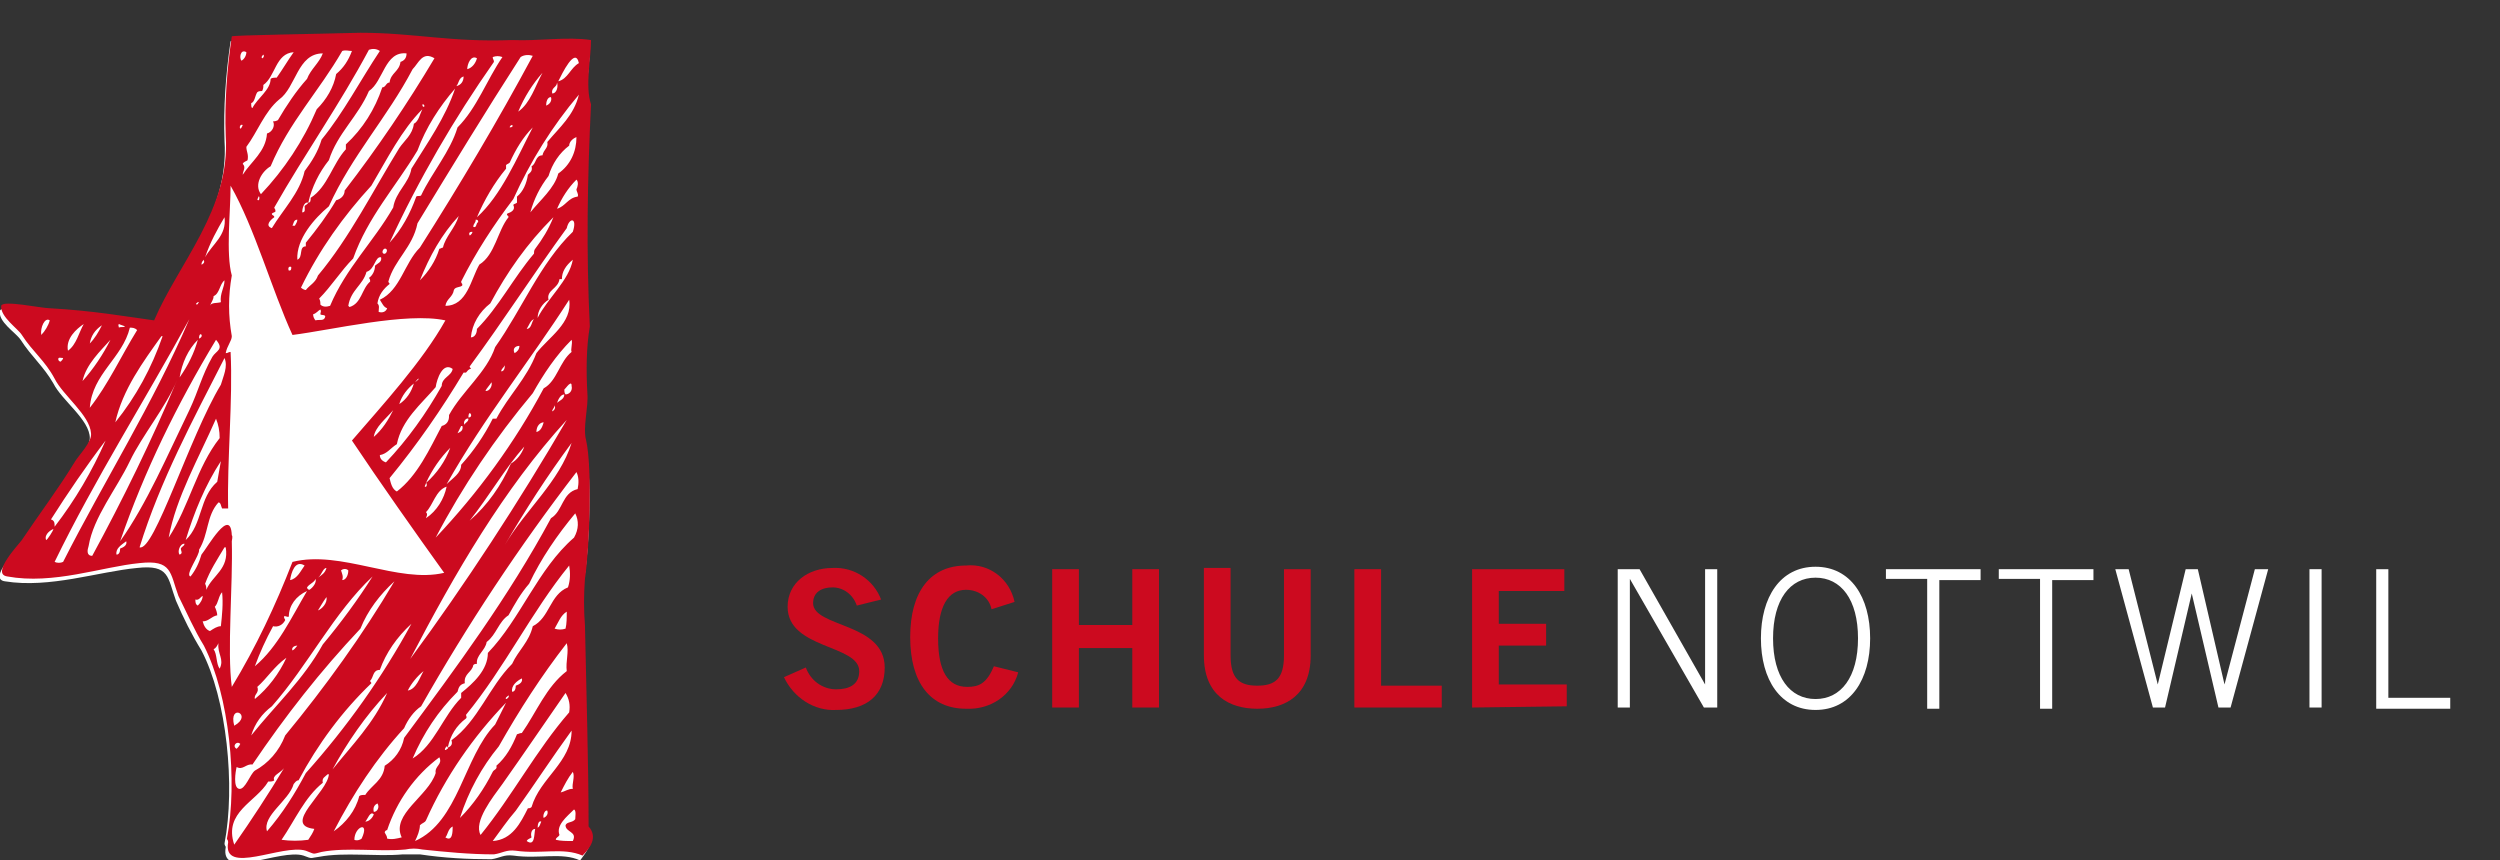
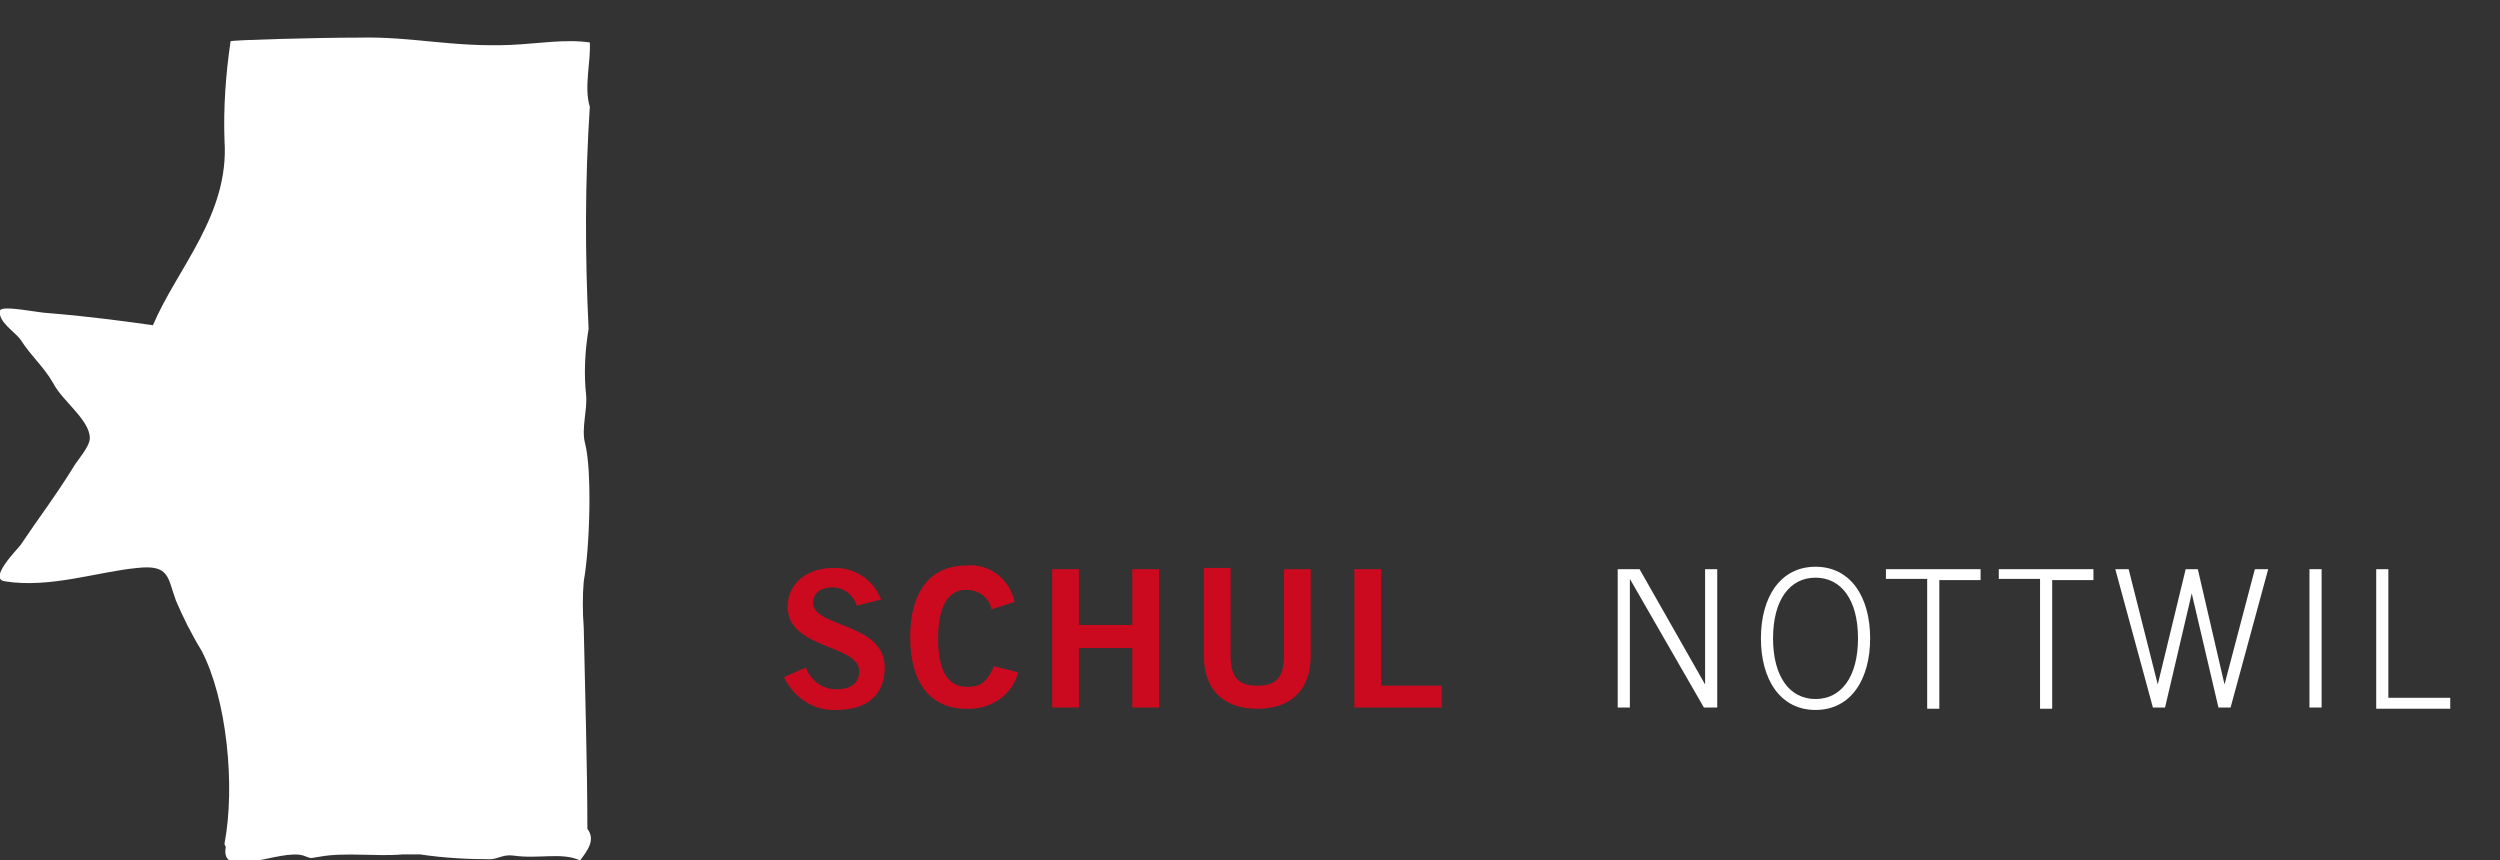
<svg xmlns="http://www.w3.org/2000/svg" version="1.1" id="Ebene_1" x="0px" y="0px" viewBox="0 0 206 70.9" style="enable-background:new 0 0 206 70.9;" xml:space="preserve">
  <rect x="0" y="0" width="206" height="70.9" fill="#333333" stroke="none" />
  <style type="text/css">
	.st0{fill-rule:evenodd;clip-rule:evenodd;fill:#FFFFFF;}
	.st1{fill:#CC0A1F;}
	.st2{fill:#FFFFFF;}
	.st3{fill-rule:evenodd;clip-rule:evenodd;fill:#CC0A1F;}
</style>
  <g id="Gruppe_2093" transform="translate(0 0)">
    <g>
      <g id="Gruppe_1840" transform="translate(0 0)">
        <path id="Pfad_810" class="st0" d="M48.4,68.3c0-5.2-0.2-11.5-0.3-16.6c-0.1-1.3-0.1-2.6,0-3.8c0.5-2.7,0.7-9.2,0.1-11.4     c-0.3-1.2,0.2-2.7,0.1-3.9c-0.2-1.8-0.1-3.7,0.2-5.5c-0.3-6.1-0.3-12.2,0.1-18.3c-0.5-1.6,0.1-3.8,0-5.3c-2-0.3-4.3,0.1-6.5,0.2     c-4.9,0.2-8.1-0.7-12.5-0.6c-3.6,0-10.6,0.2-10.6,0.3c-0.4,2.7-0.6,5.5-0.5,8.2c0.4,6.1-3.9,10.5-5.9,15.2c-2.1-0.3-5-0.7-8.6-1     c-0.7,0-3.9-0.7-4-0.2c-0.2,0.9,1.3,1.8,1.7,2.4c0.9,1.4,1.9,2.2,2.7,3.6c0.7,1.4,3,3,3,4.5c0,0.7-1,1.8-1.3,2.3     c-1.4,2.3-3,4.4-4.4,6.5c-0.3,0.4-2.7,2.8-1.3,3c3.7,0.6,7.7-0.8,10.9-1.1c2.7-0.3,2.5,0.8,3.2,2.7c0.6,1.4,1.3,2.8,2.1,4.1     c2.1,4,2.8,11.2,1.9,15.9c0,0.2,0.1,0.2,0.1,0.3c-0.5,2.8,4.5,0.1,6.4,0.7c0.8,0.3,0.5,0.2,1.3,0.1c2.1-0.4,4.7,0,6.9-0.2     c0.5,0,0.9,0,1.4,0c2,0.3,3.9,0.4,5.9,0.4c0.7-0.1,1-0.4,1.8-0.3c2.1,0.3,4-0.3,5.5,0.4C48.4,70.1,49.1,69.2,48.4,68.3" />
        <path id="Pfad_811" class="st1" d="M70.6,49.9c-0.3-0.9-1.1-1.5-2-1.5c-0.9,0-1.6,0.4-1.6,1.3c0,2,5.9,1.6,5.9,5.3     c0,2.3-1.5,3.5-4,3.5c-1.8,0.1-3.5-1-4.3-2.7l1.8-0.8c0.4,1.1,1.4,1.8,2.5,1.8c1.1,0,1.9-0.4,1.9-1.5c0-2.2-5.9-1.8-5.9-5.3     c0-2,1.7-3.2,3.7-3.2c1.8-0.1,3.4,1,4,2.6L70.6,49.9z" />
        <path id="Pfad_812" class="st1" d="M81.7,50.2c-0.2-1-1.1-1.6-2.1-1.6c-1.5,0-2.3,1.4-2.3,4c0,2.7,0.8,4,2.4,4     c1,0,1.6-0.3,2.2-1.7l2,0.5c-0.5,1.9-2.3,3.1-4.3,3c-2.9,0-4.6-2.1-4.6-5.9s1.7-5.9,4.6-5.9c1.9-0.2,3.6,1.1,4,3L81.7,50.2z" />
        <path id="Pfad_813" class="st1" d="M86.7,58.3V46.9h2.2v4.6h4.4v-4.6h2.2v11.4h-2.2v-4.9h-4.4v4.9L86.7,58.3z" />
-         <path id="Pfad_814" class="st1" d="M105.8,46.9h2.2V54c0,3.3-2.1,4.4-4.4,4.4s-4.4-1.1-4.4-4.4v-7.2h2.2v7.2     c0,1.9,0.7,2.5,2.2,2.5s2.2-0.6,2.2-2.5L105.8,46.9z" />
+         <path id="Pfad_814" class="st1" d="M105.8,46.9h2.2V54c0,3.3-2.1,4.4-4.4,4.4s-4.4-1.1-4.4-4.4v-7.2h2.2v7.2     c0,1.9,0.7,2.5,2.2,2.5s2.2-0.6,2.2-2.5z" />
        <path id="Pfad_815" class="st1" d="M111.6,58.3V46.9h2.2v9.6h5v1.8H111.6z" />
-         <path id="Pfad_816" class="st1" d="M121.3,58.3V46.9h7.6v1.8h-5.4v2.7h3.9v1.8h-3.9v3.2h5.6v1.8L121.3,58.3z" />
        <path id="Pfad_817" class="st2" d="M133.3,46.9h1.8l5.4,9.5h0v-9.5h1v11.4h-1.1l-6.1-10.6h0v10.6h-1L133.3,46.9z" />
        <path id="Pfad_818" class="st2" d="M154.1,52.6c0,3.4-1.6,5.9-4.5,5.9s-4.5-2.5-4.5-5.9s1.6-5.9,4.5-5.9S154.1,49.2,154.1,52.6      M153.1,52.6c0-3.2-1.4-5-3.5-5s-3.5,1.8-3.5,5s1.4,5,3.5,5S153.1,55.8,153.1,52.6" />
        <path id="Pfad_819" class="st2" d="M155.4,46.9h7.8v0.9h-3.4v10.6h-1V47.7h-3.4L155.4,46.9z" />
        <path id="Pfad_820" class="st2" d="M164.7,46.9h7.8v0.9h-3.4v10.6h-1V47.7h-3.4L164.7,46.9z" />
        <path id="Pfad_821" class="st2" d="M174.3,46.9h1.1l2.4,9.5h0l2.3-9.5h1l2.2,9.5h0l2.5-9.5h1.1l-3.1,11.4h-1l-2.2-9.4h0l-2.2,9.4     h-1L174.3,46.9z" />
        <rect id="Rechteck_1197" x="190.3" y="46.9" class="st2" width="1" height="11.4" />
        <path id="Pfad_822" class="st2" d="M195.8,46.9h1v10.6h5.1v0.9h-6.1L195.8,46.9z" />
-         <path id="Pfad_823" class="st3" d="M48.7,3.3c0,1.5-0.5,3.8,0,5.3c-0.3,6.1-0.4,12.2-0.1,18.3c-0.3,1.8-0.3,3.7-0.2,5.5     c0.1,1.2-0.4,2.8-0.1,3.9c0.5,2.2,0.3,8.7-0.1,11.4c-0.1,1.3-0.1,2.6,0,3.8c0.1,5.1,0.3,11.4,0.3,16.6c0.8,0.9,0.1,1.8-0.5,2.4     c-1.6-0.7-3.4-0.1-5.5-0.4c-0.8-0.1-1.1,0.2-1.8,0.3c-2,0-4-0.2-5.9-0.4c-0.5-0.1-0.9-0.1-1.4,0c-2.2,0.2-4.8-0.2-6.9,0.2     c-0.8,0.2-0.5,0.2-1.3-0.1c-1.9-0.6-6.9,2.1-6.4-0.7c0-0.2-0.1-0.2-0.1-0.3c0.9-4.7,0.2-11.8-1.9-15.9c-0.8-1.3-1.4-2.7-2.1-4.1     c-0.7-1.9-0.5-3-3.2-2.7c-3.1,0.3-7.1,1.8-10.9,1.1c-1.4-0.2,1-2.7,1.2-3c1.4-2.1,3-4.2,4.4-6.5c0.3-0.5,1.4-1.6,1.3-2.3     c-0.1-1.5-2.3-3.1-3-4.5c-0.8-1.5-1.8-2.2-2.7-3.6c-0.3-0.5-1.8-1.5-1.7-2.4c0.1-0.5,3.3,0.2,4,0.2c3.6,0.2,6.4,0.7,8.6,1     c2-4.7,6.3-9.2,5.9-15.2c-0.1-2.8,0.1-5.5,0.5-8.2c0-0.1,7-0.2,10.6-0.3c4.4,0,7.5,0.8,12.5,0.6C44.4,3.4,46.7,3,48.7,3.3      M30.4,4.1c-2.4,4.5-5.3,8.6-7.8,13c0,0.1,0.1,0.1,0.1,0.3c0,0.1-0.2,0.1-0.3,0.2c0,0.2,0.2,0.1,0.2,0.3     c-0.3,0.2-0.8,0.7-0.2,0.9c0.9-1.5,2.3-2.9,2.7-4.7c0.6-0.8,1.1-1.6,1.4-2.6c1.8-2.2,3.2-4.9,4.8-7.3C31,4,30.7,4,30.4,4.1      M19.9,5c0.2-0.1,0.4-0.4,0.4-0.7C19.8,4,19.7,4.8,19.9,5 M28.2,4.2c-1.9,3.3-4.4,5.9-5.9,9.5c-0.7,0.4-1.4,1.5-0.8,2.3     c1.9-2,3.5-4.4,4.6-7c0.8-0.8,1.4-1.8,1.6-2.9C28.3,5.6,28.7,5,29,4.2C28.7,4.2,28.5,4.1,28.2,4.2 M21.7,7c0,0.2,0,0.3-0.1,0.5     c-0.1,0-0.3,0-0.4,0.1c-0.2,0.3-0.2,0.8-0.5,0.9c0,0.2,0,0.4,0.1,0.4c0.4-0.8,1.5-1.5,1.5-2.4c0.1-0.1,0.3-0.1,0.5-0.1     c0.5-0.7,0.9-1.4,1.4-2.1C22.7,4.4,22.7,6.3,21.7,7 M23,8.2c-1.2,1-1.8,2.7-2.7,3.9c0,0.4,0.2,0.6,0.1,1.1     c-0.1,0.1-0.3,0.1-0.4,0.3c0.3,0.3,0,0.6,0,0.9c0.7-1.1,1.9-1.9,2-3.4c0.4-0.1,0.7-0.6,0.5-1c0,0,0,0,0,0c0.1,0,0.2,0,0.4-0.1     c0.7-1.2,1.5-2.4,2.4-3.4c0.3-0.8,1-1.3,1.3-2.1C24.5,4.4,24.4,7.2,23,8.2 M30.4,7.5c-0.9,2.1-2.6,3.5-3.3,5.7     c-0.8,1-1.4,2.2-1.7,3.5c0.2,0,0.2-0.2,0.2-0.4c1.4-0.9,1.8-2.8,2.9-4c0-0.2,0-0.2,0-0.4c1.4-1.3,2.4-2.9,3-4.7     c0.3,0,0.3-0.4,0.6-0.4C32.2,6,32.9,5.9,33,5.1c0.3-0.1,0.5-0.3,0.5-0.7C31.7,4.2,31.6,6.7,30.4,7.5 M21.6,4.8     c0.1,0,0.2-0.2,0.1-0.3C21.6,4.6,21.5,4.7,21.6,4.8 M34,5.7c-2.1,4-5,7.1-6.9,11.3c-1.2,1-2.7,2.7-2.6,4.4     c0.5-0.2,0.1-1.1,0.7-1.1c0-0.1,0-0.2,0-0.3c0.9-1.1,1.8-2.3,2.5-3.5c0.4-0.1,0.7-0.4,0.7-0.8c2.7-3.5,5.2-7.2,7.4-10.9     C34.8,4.2,34.5,5.2,34,5.7 M42.9,4.7c-2.9,4.5-5.7,9.1-8.5,13.7c-0.4,2-1.9,3-2.4,4.8c0,0.1,0.1,0.1,0.1,0.2     c-0.5,0.4-0.9,0.9-1,1.6c0.2,0.2,0.1,0.4,0.1,0.7c0.3,0.1,0.6,0,0.7-0.3c0,0,0,0,0,0c-0.3-0.1-0.4-0.4-0.6-0.7     c1.7-0.8,2-3,3.3-4.3C37.9,15.2,41,10,43.9,4.6C43.6,4.5,43.2,4.5,42.9,4.7 M40.6,4.7c0,0.2,0.1,0.2,0.1,0.4     c-3.3,4.7-6.2,9.7-8.6,14.9c1-1.1,1.7-2.4,2.2-3.8c0.1-0.1,0.3,0,0.4-0.1c0.9-1.9,2.4-3.6,3-5.6c1.6-1.6,2.4-3.9,3.7-5.8     C41.1,4.6,40.9,4.6,40.6,4.7 M38.5,5.7c0.4-0.1,0.7-0.5,0.8-0.9C38.8,4.5,38.5,5.3,38.5,5.7 M46,6.7c0.8-0.2,1-1.1,1.7-1.5     C47.4,3.8,46.3,6.1,46,6.7 M42.7,9.2c1-0.7,1.4-2.1,2-3.2C43.9,6.9,43.2,8,42.7,9.2 M37.6,7.1c0.4-0.1,0.6-0.4,0.6-0.8     C37.8,6.4,37.8,6.9,37.6,7.1 M45.5,7.7C45.6,7.7,45.6,7.7,45.5,7.7c0.4,0,0.5-0.6,0.4-0.9C45.9,7.2,45.4,7.2,45.5,7.7 M34.4,12.4     c-1.8,3-4.1,5.5-5.3,8.9c-1,1-1.8,2.3-2.8,3.3c0.1,0.2,0.1,0.3,0.1,0.5c0.2,0.2,0.5,0.2,0.8,0.1c1.3-3.1,3.6-5.3,5.2-8.1     c0.2-1.3,1.3-2,1.5-3.2c1.3-2.1,2.8-4.2,3.6-6.6C36.2,8.8,35.1,10.5,34.4,12.4 M47.7,7.8c-2.2,2.6-4,5.5-5.4,8.6     c-1.6,2.1-3.1,4.4-4.3,6.8c0,0.2,0.1,0.1,0.1,0.3c-0.1,0.2-0.6,0.1-0.7,0.4c-0.1,0.6-0.6,0.7-0.7,1.3c1.8,0,2.1-2.2,2.8-3.4     c1.3-0.8,1.5-2.8,2.4-3.9c0-0.2-0.2-0.1-0.1-0.3c0.3-0.1,0.7-0.3,0.5-0.7c0-0.1,0.2-0.1,0.3-0.2c0-0.2,0-0.3,0-0.5     c0.5-0.4,0.8-1.1,0.9-1.8c0.2-0.2,0.4-0.3,0.3-0.7c0.4-0.2,0.3-0.9,0.9-0.9c0.1-0.5,0.5-0.6,0.4-1.1C46.1,10.5,47.3,9.5,47.7,7.8      M45,8.7c0.3-0.1,0.5-0.4,0.4-0.7C45.1,8,45,8.4,45,8.7 M34.9,8.8c0.1,0,0.1-0.1,0-0.2c0,0,0,0,0,0h-0.1     C34.8,8.6,34.8,8.8,34.9,8.8 M30.6,15.3c-2.3,2.5-4.3,5.3-5.8,8.4c0.1,0.1,0.3,0.2,0.4,0.2c0.3-0.4,0.8-0.6,1-1.2     c2.6-3.1,4.6-7.1,6.7-10.5c0.4-0.6,1.1-1.1,1.2-2c0.4-0.2,0.5-0.8,0.7-1.2C33.1,10.7,31.9,13.1,30.6,15.3 M19.8,10.6     c0.1,0,0.2-0.3,0.2-0.3C19.8,10.2,19.7,10.5,19.8,10.6 M42,10.5c0.2,0,0.3-0.1,0.2-0.2C42.1,10.3,42,10.4,42,10.5     C42,10.5,42,10.5,42,10.5 M42,13.4c-0.1,0.1-0.2,0.1-0.3,0.2c0,0.1,0,0.2,0,0.3c-1,1.2-1.8,2.6-2.4,4c2-1.8,3.3-4.9,4.6-7.4     C43.1,11.3,42.5,12.3,42,13.4 M46.9,12c-0.8,0.6-1.4,1.5-1.7,2.5c-0.7,0.9-1.2,1.9-1.5,3c0.8-1,2-2,2.3-3.2c1-0.7,1.5-1.8,1.5-3     C47.2,11.4,46.9,11.7,46.9,12 M45.9,17.2c0.7-0.2,0.9-0.9,1.7-1c0.1-0.2-0.1-0.4-0.1-0.6c0.1-0.2,0.2-0.6,0-0.8     C46.8,15.5,46.3,16.3,45.9,17.2 M21.3,16.5c0.1,0,0.1-0.4,0-0.3C21.3,16.3,21.1,16.5,21.3,16.5 M19.1,22.7c-0.3,1.7-0.3,3.3,0,5     c0,0.4-0.4,0.8-0.5,1.4c0.2,0,0.2-0.1,0.4-0.1c0.2,3.9-0.3,9-0.2,12.9c-0.2,0-0.3,0-0.5,0c-0.1-0.2-0.1-0.5-0.3-0.5     c-1,1.1-0.8,2.6-1.6,3.9c0.1,0.4-1.2,2.1-0.7,2.2c0.4-0.5,0.7-1.1,0.9-1.8c0.5-0.6,2.4-4,2.5-1.6c0.1,0.1,0,0.4,0,0.5     c0.1,3.6-0.4,9,0,12c2-3.3,3.6-6.7,5-10.3c4-1,8.7,1.8,12.5,0.9c-2.3-3.2-5.4-7.6-7.6-10.9c2.5-2.9,5.8-6.5,7.7-9.9     c-3.2-0.7-9.4,0.8-12.6,1.2c-1.7-3.7-3.1-8.8-5.1-12.3C19,17.4,18.6,20.9,19.1,22.7 M24.9,17.5c0.3,0,0.2-0.3,0.2-0.5     c0-0.1,0.2-0.1,0.3-0.3C25,16.6,24.9,17.3,24.9,17.5 M16.9,21.2c0.6-1.1,1.8-1.8,1.6-3.3C17.9,18.9,17.3,20,16.9,21.2 M34.6,23.1     c0.7-0.7,1.3-1.6,1.6-2.6c0.1,0,0.2-0.1,0.3-0.1c0.2-0.9,1-1.6,1.3-2.6C36.4,19.3,35.4,21.1,34.6,23.1 M24.1,18.6h0.2     c0.1-0.2,0.2-0.3,0.2-0.5C24.2,18.1,24.2,18.4,24.1,18.6 M40.4,25c-0.9,0.7-1.5,1.7-1.6,2.8c0.3,0,0.5-0.3,0.5-0.7     c1.8-1.8,3-4.2,4.7-6.2c0-0.1,0-0.3,0.1-0.4c0.6-0.8,1.1-1.6,1.5-2.6C43.4,20.1,41.8,22.4,40.4,25 M39,18.7     c0.3,0.1,0.2-0.3,0.4-0.4c0-0.1,0-0.2-0.2-0.2C39.2,18.4,39,18.4,39,18.7 M46.7,18.8c-2.7,3.7-5.2,7.6-8,11.4     c0,0.1,0.1,0.1,0.1,0.2c-0.2,0-0.3,0.2-0.4,0.3h-0.2c-1.8,3-3.8,5.9-6.1,8.7c0.1,0.4,0.2,0.9,0.6,1.1c1.7-1.3,2.7-3.5,3.7-5.4     c0.4-0.1,0.6-0.4,0.6-0.8c0,0,0-0.1,0-0.1c1.1-2,3.1-3.5,3.8-5.6c2.2-3.1,3.7-6.9,6.4-9.5C47.6,17.9,46.9,17.9,46.7,18.8      M38.7,19.4c0.1,0,0.3-0.3,0.2-0.3C38.7,19.1,38.6,19.2,38.7,19.4 M31.6,20.9c0.2,0.1,0.4-0.3,0.2-0.4     C31.6,20.4,31.4,20.8,31.6,20.9 M30.2,22.4c-0.3,1.1-1.3,1.5-1.5,2.8c0,0,0.1,0.1,0.1,0.1c1-0.3,1-1.5,1.7-2.1     c0-0.1,0-0.2-0.1-0.3c0.3-0.2,0.5-0.6,0.5-1c0.2-0.2,0.6-0.3,0.5-0.7C30.9,21.1,30.9,22.2,30.2,22.4 M16.6,21.8     c0.1,0,0.3-0.2,0.2-0.3c0,0,0,0,0-0.1C16.7,21.5,16.6,21.6,16.6,21.8 M46.3,23c-0.1,0-0.2,0-0.2,0c-0.1,0.8-1.1,0.9-0.9,1.7     c-0.5,0.3-0.9,0.9-0.9,1.5c0.8-1.6,2.6-3.1,2.9-4.8C46.6,21.9,46.3,22.4,46.3,23 M23.8,22.3c0.2,0,0.2-0.1,0.2-0.3     C23.8,21.9,23.7,22.1,23.8,22.3 M17.3,25.2c0.1-0.3,0.6-0.2,0.9-0.3c-0.1-0.7,0.3-1.2,0.3-1.8c-0.4,0.3-0.4,1.1-0.9,1.3     C17.6,24.7,17.4,24.9,17.3,25.2 M16.2,25.1c0.1,0,0.1-0.1,0.2-0.2c0,0,0,0-0.1,0C16.2,25,16.1,25,16.2,25.1 M36.8,39.9     c0.5-0.5,1.2-0.9,1.2-1.6c1-1.1,1.9-2.4,2.6-3.8c0.1,0,0.2,0,0.3,0c1-1.9,2.5-3.3,3.3-5.4c1-1.3,3-2.5,2.7-4.4     C43.7,29.7,39.9,34.4,36.8,39.9 M25.8,25.9c0,0.2,0.1,0.4,0.2,0.5c0.3-0.1,0.7,0.1,0.8-0.3c0-0.2-0.3-0.1-0.4-0.2     c0-0.2,0.1-0.2,0-0.4C26.2,25.6,26.1,25.8,25.8,25.9 M3.4,27.6c0.3-0.3,0.6-0.8,0.7-1.2C3.7,26.1,3.3,27,3.4,27.6 M4.5,46.3     c0.2,0.1,0.5,0.1,0.7,0c3.4-6.7,7.4-13,10.4-20C12,32.9,7.8,39.5,4.5,46.3 M5.6,28.9c0.7-0.5,0.9-1.5,1.3-2.2     C6.3,27.1,5.4,27.9,5.6,28.9 M9.8,27c0.1-0.1,0.4,0,0.5-0.1c-0.2-0.1-0.3-0.1-0.5-0.2C9.7,26.8,9.8,26.9,9.8,27 M7.4,28.3     c0.4-0.4,0.7-0.9,1-1.5C7.8,27.2,7.5,27.7,7.4,28.3 M43.4,27.1c0.4,0,0.4-0.6,0.6-0.8C43.7,26.4,43.6,26.8,43.4,27.1 M10.7,27     c-0.6,2.5-3.1,3.8-3.3,6.6c1.5-1.9,2.6-4.3,3.9-6.4C11.1,27,10.9,27,10.7,27 M9.9,44.6c2.2-3.1,3.9-7.1,5.7-10.8     c0.8-1.7,1-2.8,1.9-4.4c0.3-0.5,1-0.6,0.3-1.4C14.6,33.3,11.9,38.8,9.9,44.6 M16.4,27.9C16.9,27.7,16.4,27.2,16.4,27.9 M9.5,34.8     c1.7-2.1,3-4.5,3.9-7.1h-0.1C11.8,29.8,10.1,32.1,9.5,34.8 M6.8,31.4c0.9-1,1.7-2.2,2.3-3.4C8.3,28.9,7.1,30,6.8,31.4 M14.8,31.1     c0.7-1,1.2-2,1.5-3.1C15.5,28.8,15,29.9,14.8,31.1 M47.1,28c-1.3,1.3-2.3,2.8-3.2,4.4c-3.1,3.7-5.8,7.7-8,11.9     c3.5-3.7,6.5-7.8,8.9-12.3c1.1-0.6,1.3-2.2,2.3-3C47,28.8,47.2,28.3,47.1,28 M42.4,29.1c0.2-0.1,0.4-0.3,0.4-0.6     C42.5,28.5,42.2,28.7,42.4,29.1 M4.8,29.6c0,0.1,0.1,0.2,0.2,0.2c0.1-0.1,0.2-0.2,0.2-0.3C5,29.5,4.8,29.4,4.8,29.6 M11.5,45.1     c1.2,0.4,4.1-9.1,6.7-13.4c0.2-0.7,0.6-1.5,0.3-2.2C15.9,34.6,13.2,39.6,11.5,45.1 M35.9,31.9c-1.2,1.4-2.8,2.7-3.2,4.7     c-0.5,0.3-0.8,0.8-1.4,0.9c0,0.3,0.2,0.5,0.5,0.6c1.8-1.9,3.3-4,4.6-6.3c0-0.7,0.8-0.8,0.9-1.4C36.5,29.8,36,31.2,35.9,31.9      M41.3,30.6c0.2,0,0.3-0.2,0.3-0.5C41.5,30.3,41.3,30.4,41.3,30.6 M10.7,38c-1.1,2.3-3,4.6-3.4,7c-0.1,0.3-0.2,0.8,0.3,0.8     c2.5-4.6,4.9-9.5,7-14.5C13.7,33.5,11.7,35.9,10.7,38 M34.2,31.5c0.1-0.1,0.3-0.2,0.3-0.3C34.4,31.2,34.3,31.4,34.2,31.5      M32.9,33.3c0.6-0.4,1-1,1.2-1.7C33.6,32,33.1,32.6,32.9,33.3 M40,32.2c0.3,0.1,0.6-0.4,0.5-0.7C40.3,31.8,40.1,32,40,32.2      M46.5,32.1c0,0.1,0,0.3,0.1,0.4c0.3,0,0.6-0.3,0.5-0.7c0-0.1,0-0.2-0.1-0.2C46.8,31.7,46.7,31.9,46.5,32.1 M45.9,33.2     c0.2-0.2,0.6-0.3,0.6-0.7C46.2,32.5,46,32.9,45.9,33.2 M45.5,33.9c0.2-0.1,0.3-0.3,0.2-0.5c0,0,0,0,0,0     C45.7,33.6,45.5,33.7,45.5,33.9 M30.8,36c0.7-0.6,1.2-1.4,1.6-2.2C31.8,34.5,30.9,35.2,30.8,36 M38.6,34.4     C39.1,34.4,38.6,33.6,38.6,34.4 M13.9,44.3c1.7-2.6,2.3-5.8,4.2-8.2c0-0.6-0.1-1.1-0.3-1.6C16.4,37.7,14.5,41,13.9,44.3 M38.3,35     c0-0.2,0.3-0.2,0.3-0.5C38.4,34.4,38.1,34.8,38.3,35 M33.8,54.3c4.5-6.1,9-13,12.9-19.7C41.5,40.3,37.5,47.2,33.8,54.3      M44.2,35.6c0.4-0.1,0.5-0.5,0.6-0.8C44.5,34.8,44.2,35.1,44.2,35.6 M37.7,35.7c0.2-0.1,0.5-0.2,0.4-0.6c0,0,0,0-0.1,0     C37.9,35.3,37.8,35.5,37.7,35.7 M4.2,42.8c0.3,0.1,0.3,0.3,0.3,0.6c1.7-2.2,3.1-4.6,4.2-7.1C7.1,38.4,5.6,40.6,4.2,42.8      M41.6,44.9c1.7-2.9,4.5-5.2,5.5-8.4C45.1,39.2,43.3,42,41.6,44.9 M35.1,39.8c0.9-0.8,1.6-1.8,2-2.9     C36.3,37.7,35.6,38.7,35.1,39.8 M38.7,42.9c1.5-1.3,2.6-2.9,3.4-4.7c0.5-0.3,0.9-0.8,1.1-1.4C41.6,38.6,40.3,40.9,38.7,42.9      M15.3,44.5c1.4-1.3,1.1-3.5,2.6-4.8c0.1-0.6,0.2-1.1,0.3-1.7C16.9,40,16,42.2,15.3,44.5 M34.7,58.2c-0.6,0.4-1.1,1.1-1.4,1.8     c-2.3,2.5-4.2,5.4-5.8,8.5c1-0.7,1.8-1.7,2.1-2.9c0.1-0.1,0.3-0.1,0.5-0.1c0.5-0.8,1.5-1.2,1.6-2.4c0.8-0.5,1.4-1.3,1.6-2.3     c4.3-5.8,8.6-11.6,12.1-18.1c1-0.6,0.9-2.1,2.2-2.4c0.1-0.5,0.1-1-0.1-1.4C42.8,45,38.5,51.5,34.7,58.2 M35,40.1     c0.2,0.1,0.2-0.3,0.1-0.3C35.1,39.9,35,40,35,40.1 M35.1,42.2c0.2,0.2,0,0.4,0,0.5c0.9-0.6,1.5-1.6,1.7-2.6     C35.9,40.4,35.7,41.6,35.1,42.2 M47.4,42.3c-1.5,1.8-2.8,3.7-3.8,5.8c-0.7,0.8-1.2,1.7-1.7,2.6c-0.8,0.5-1,1.6-1.8,2.2     c-0.1,0.7-0.9,1.1-0.8,1.8c-0.1,0-0.2,0-0.3,0.1c-0.1,0.6-0.8,0.7-0.7,1.5c-0.4,0.1-0.5,0.3-0.6,0.7c-1.6,1.6-2.8,3.4-3.7,5.5     c1.8-1.1,2.5-3.5,4-5c0-0.2,0-0.2,0-0.4c1-0.8,2.2-1.9,2.2-3.3c2.7-2.8,4.1-6.9,7.1-9.5C47.7,43.6,47.7,42.9,47.4,42.3 M3.8,44.5     c0.1,0,0.6-0.8,0.6-0.9C4.3,43.6,3.6,44,3.8,44.5 M14.8,45.7L14.8,45.7c0.3-0.1,0.1-0.3,0.1-0.5c0.1-0.2,0.3-0.2,0.3-0.4     C14.8,44.8,14.6,45.5,14.8,45.7 M16.9,48.1c0.1,0.2,0.1,0.3,0.1,0.5c0.5-1.2,1.9-1.7,1.6-3.5h-0.1C17.9,46.1,17.3,47,16.9,48.1      M23.9,47.8c0.6-0.1,0.9-0.8,1.2-1.2C24.3,46.1,24,47.2,23.9,47.8 M26.2,47.6c0.3-0.2,0.6-0.4,0.7-0.8     C26.6,46.8,26.5,47.4,26.2,47.6 M28.1,47c0.1,0.3,0.2,0.5,0.1,0.8c0.3,0,0.5-0.4,0.5-0.8C28.5,46.8,28.2,46.9,28.1,47 M38.4,58.9     c0,0.1,0.1,0.2,0,0.3c-0.8,0.6-1.3,1.4-1.5,2.4c0.3-0.1,0.4-0.3,0.3-0.6c2.2-1.6,3.1-4.4,5-6.3c0.5-1.1,1.4-1.8,1.7-3.1     c1.4-0.7,1.4-2.6,2.9-3.2c0.2-0.6,0.2-1.2,0.1-1.8C43.8,50.4,41.6,55,38.4,58.9 M22.4,58.2c-0.8,0.6-1.4,1.4-1.7,2.4     c2-2.5,4.3-4.6,5.9-7.5c1.5-1.8,2.9-3.7,4.1-5.6C27.5,50.5,25.4,54.8,22.4,58.2 M25.3,48.4c0,0.1,0.1,0.2,0.2,0.2c0,0,0,0,0,0     c0.3-0.2,0.6-0.6,0.5-0.9C25.9,48,25.5,48.1,25.3,48.4 M29.7,51.8c-3.3,3.5-6.2,7.2-8.9,11.2c-0.5-0.1-0.8,0.5-1.3,0.2     c-0.1,0.4-0.3,1.7,0.2,1.8s0.9-1.2,1.3-1.5c1.1-0.6,2-1.6,2.5-2.9c3.3-4,6.4-8.3,9-12.7C31.3,49,30.3,50.3,29.7,51.8 M17.7,50     c0.1,0.2,0.2,0.5,0.2,0.7c-0.5,0.1-0.7,0.5-1.2,0.5c0.1,0.4,0.3,0.7,0.6,0.8c0.3-0.2,0.6-0.4,0.9-0.4c0.1-0.9,0.2-1.9,0.1-2.8     C18,49.1,18,49.7,17.7,50 M23.8,50.8c-0.1,0.1-0.3-0.1-0.4,0c0,0.2,0.1,0.2,0.1,0.3c-0.2,0.4-0.6,0.6-1,0.5     c-0.6,1.1-1.1,2.2-1.5,3.3c1.9-1.6,3-4,4.3-6.2C24.4,49.1,23.8,49.9,23.8,50.8 M16.1,49.4c0,0.2,0,0.4,0.2,0.5     c0.2-0.2,0.4-0.5,0.4-0.8C16.5,49.2,16.4,49.5,16.1,49.4 M26.2,50.3c0.3-0.1,0.8-0.6,0.7-1.1C26.6,49.6,26.4,50,26.2,50.3      M45.7,51.8c0.3,0.1,0.6,0.1,0.9,0c0.1-0.4,0.1-0.9,0.1-1.4C46.2,50.7,46,51.3,45.7,51.8 M31.3,55.2c-0.6,0-0.5,0.6-0.8,0.9     c0,0.1,0.1,0.1,0.1,0.2c-2.4,2.3-4.4,5-6,8c-0.2,0-0.3,0.2-0.4,0.3c-0.4,1.4-2.6,2.6-2.2,3.9c1.3-1.5,2.3-3.1,3.2-4.8     c3.4-3.8,6.3-7.9,8.7-12.3C32.7,52.5,31.8,53.8,31.3,55.2 M17.6,53.5c0.3,0.4,0.2,1.2,0.5,1.6c0.4-0.8-0.2-1.2-0.1-2.1H18     C17.9,53.2,17.8,53.4,17.6,53.5 M24.1,53.6c0.2-0.1,0.3-0.3,0.4-0.4C24.2,53.2,24,53.4,24.1,53.6 M41.1,61.5     c-1.4,1.7-2.5,3.7-3.2,5.9c1.1-1.1,2-2.4,2.7-3.8c0.1-0.2,0.4-0.2,0.3-0.5c0.8-0.7,1.3-1.6,1.7-2.6c0.1,0,0.2-0.1,0.4-0.1     c1.2-1.7,2-3.8,3.7-5.1c-0.1-0.8,0.2-1.6,0-2.3C44.6,55.7,42.8,58.5,41.1,61.5 M21.2,56.6c0.2,0.5-0.3,0.6-0.2,1     c1.1-0.9,2-2.1,2.6-3.4C22.6,54.9,22,55.9,21.2,56.6 M33.6,56.9c0.7-0.1,1-1.1,1.3-1.6C34.4,55.7,33.9,56.3,33.6,56.9 M42.2,57     c0.2,0,0.3-0.2,0.3-0.5c0.3-0.1,0.6-0.3,0.5-0.6C42.6,56.1,42.1,56.5,42.2,57 M9.6,45.7c0.2,0,0.3-0.2,0.3-0.5     c0.3-0.1,0.6-0.3,0.5-0.6C10,44.9,9.5,45.2,9.6,45.7 M27.4,63.4c1.6-2,3.4-3.8,4.5-6.3C30.1,59,28.6,61.2,27.4,63.4 M41.4,64.6     c-0.8,1.1-2.4,3.1-1.8,4.2c2.6-3.2,4.6-7,7.3-10.1c0.1-0.6,0-1.1-0.3-1.6C45,59.4,43.1,62.2,41.4,64.6 M41.7,57.6     c0.1,0,0.3-0.2,0.2-0.3C41.8,57.4,41.6,57.5,41.7,57.6 M35.1,67.6c-0.1,0.2-0.3,0.2-0.5,0.4c0,0.4-0.2,0.9-0.4,1.3     c3.6-1.6,4-6.9,6.6-9.6c0.3-0.6,0.6-1.2,0.9-1.8C39,60.7,36.7,64,35.1,67.6 M19.3,59.8C20.9,58.9,18.8,57.9,19.3,59.8 M42.5,66.8     c-0.7,0.8-1.3,1.7-1.9,2.5c1.6-0.1,2.3-1.5,2.9-2.7c0.1,0,0.2,0,0.3-0.1c0.7-2.4,3.3-3.7,3.3-6.3C45.5,62.4,44,64.7,42.5,66.8      M19.5,61.7c0.1-0.1,0.2-0.2,0.3-0.4C19.5,61,19.1,61.5,19.5,61.7 M36.7,61.8c0.1,0,0.1-0.1,0.2-0.1c0-0.1,0-0.2-0.1-0.2     C36.7,61.6,36.6,61.8,36.7,61.8 M36.2,62.4c-2,1.5-3.5,3.6-4.3,6c-0.1,0-0.2,0.1-0.2,0.2c0.1,0.2,0.2,0.3,0.2,0.5     c0.4,0.1,0.8,0,1.2-0.1c-0.9-1.9,2.2-3.4,2.8-5.3C35.8,63.1,36.5,63,36.2,62.4 M22.6,64.3c-0.1,0.1-0.3,0.1-0.5,0.1     c-1,1.7-3.7,2.5-2.8,5.2c1.4-2,2.9-4.3,4.1-6.3C23.1,63.7,22.4,63.9,22.6,64.3 M26.6,64.5c-1.5,1.2-2.3,3.1-3.4,4.7     c0.7,0.1,1.5,0.1,2.2,0c0.2-0.3,0.4-0.6,0.5-0.9c-2.7-0.3,1.1-3,1.2-4.5c0,0,0,0-0.1,0C26.8,64,26.5,64.1,26.6,64.5 M46.2,65.3     c0.4-0.1,0.6-0.3,1-0.3c-0.1-0.4,0.2-1,0-1.4C46.8,64.1,46.5,64.7,46.2,65.3 M30.8,66.9c0.3,0,0.5-0.4,0.3-0.7     C30.9,66.3,30.7,66.5,30.8,66.9C30.8,66.8,30.8,66.9,30.8,66.9 M44.8,67.4c0.2-0.1,0.4-0.3,0.3-0.6     C44.9,66.7,44.7,67.2,44.8,67.4 M46.1,68.8C46,69,45.8,69,45.8,69.2c0.4,0.1,0.9,0.1,1.4,0.1c0.4-0.8-0.6-0.7-0.6-1.3     c0.1-0.3,0.6-0.2,0.8-0.5c0-0.2,0.1-0.7-0.1-0.8C46.7,67.3,45.8,68,46.1,68.8 M30.1,67.7c0.3,0,0.6-0.3,0.7-0.6     C30.5,66.8,30.3,67.5,30.1,67.7 M44.3,68.2c0.2-0.1,0.2-0.3,0.3-0.5C44.4,67.6,44.3,67.9,44.3,68.2 M29.2,69.2     c0.2,0.1,0.5,0,0.6-0.1C30.5,67.6,29.2,68.1,29.2,69.2 M36.7,69c0.6,0.4,0.6-0.5,0.6-0.9C36.9,68.3,36.9,68.8,36.7,69 M43.8,69     c-0.1,0.1-0.3,0.1-0.4,0.3c0.7,0.5,0.6-0.6,0.7-1C43.8,68.3,43.7,68.7,43.8,69" />
      </g>
    </g>
  </g>
</svg>